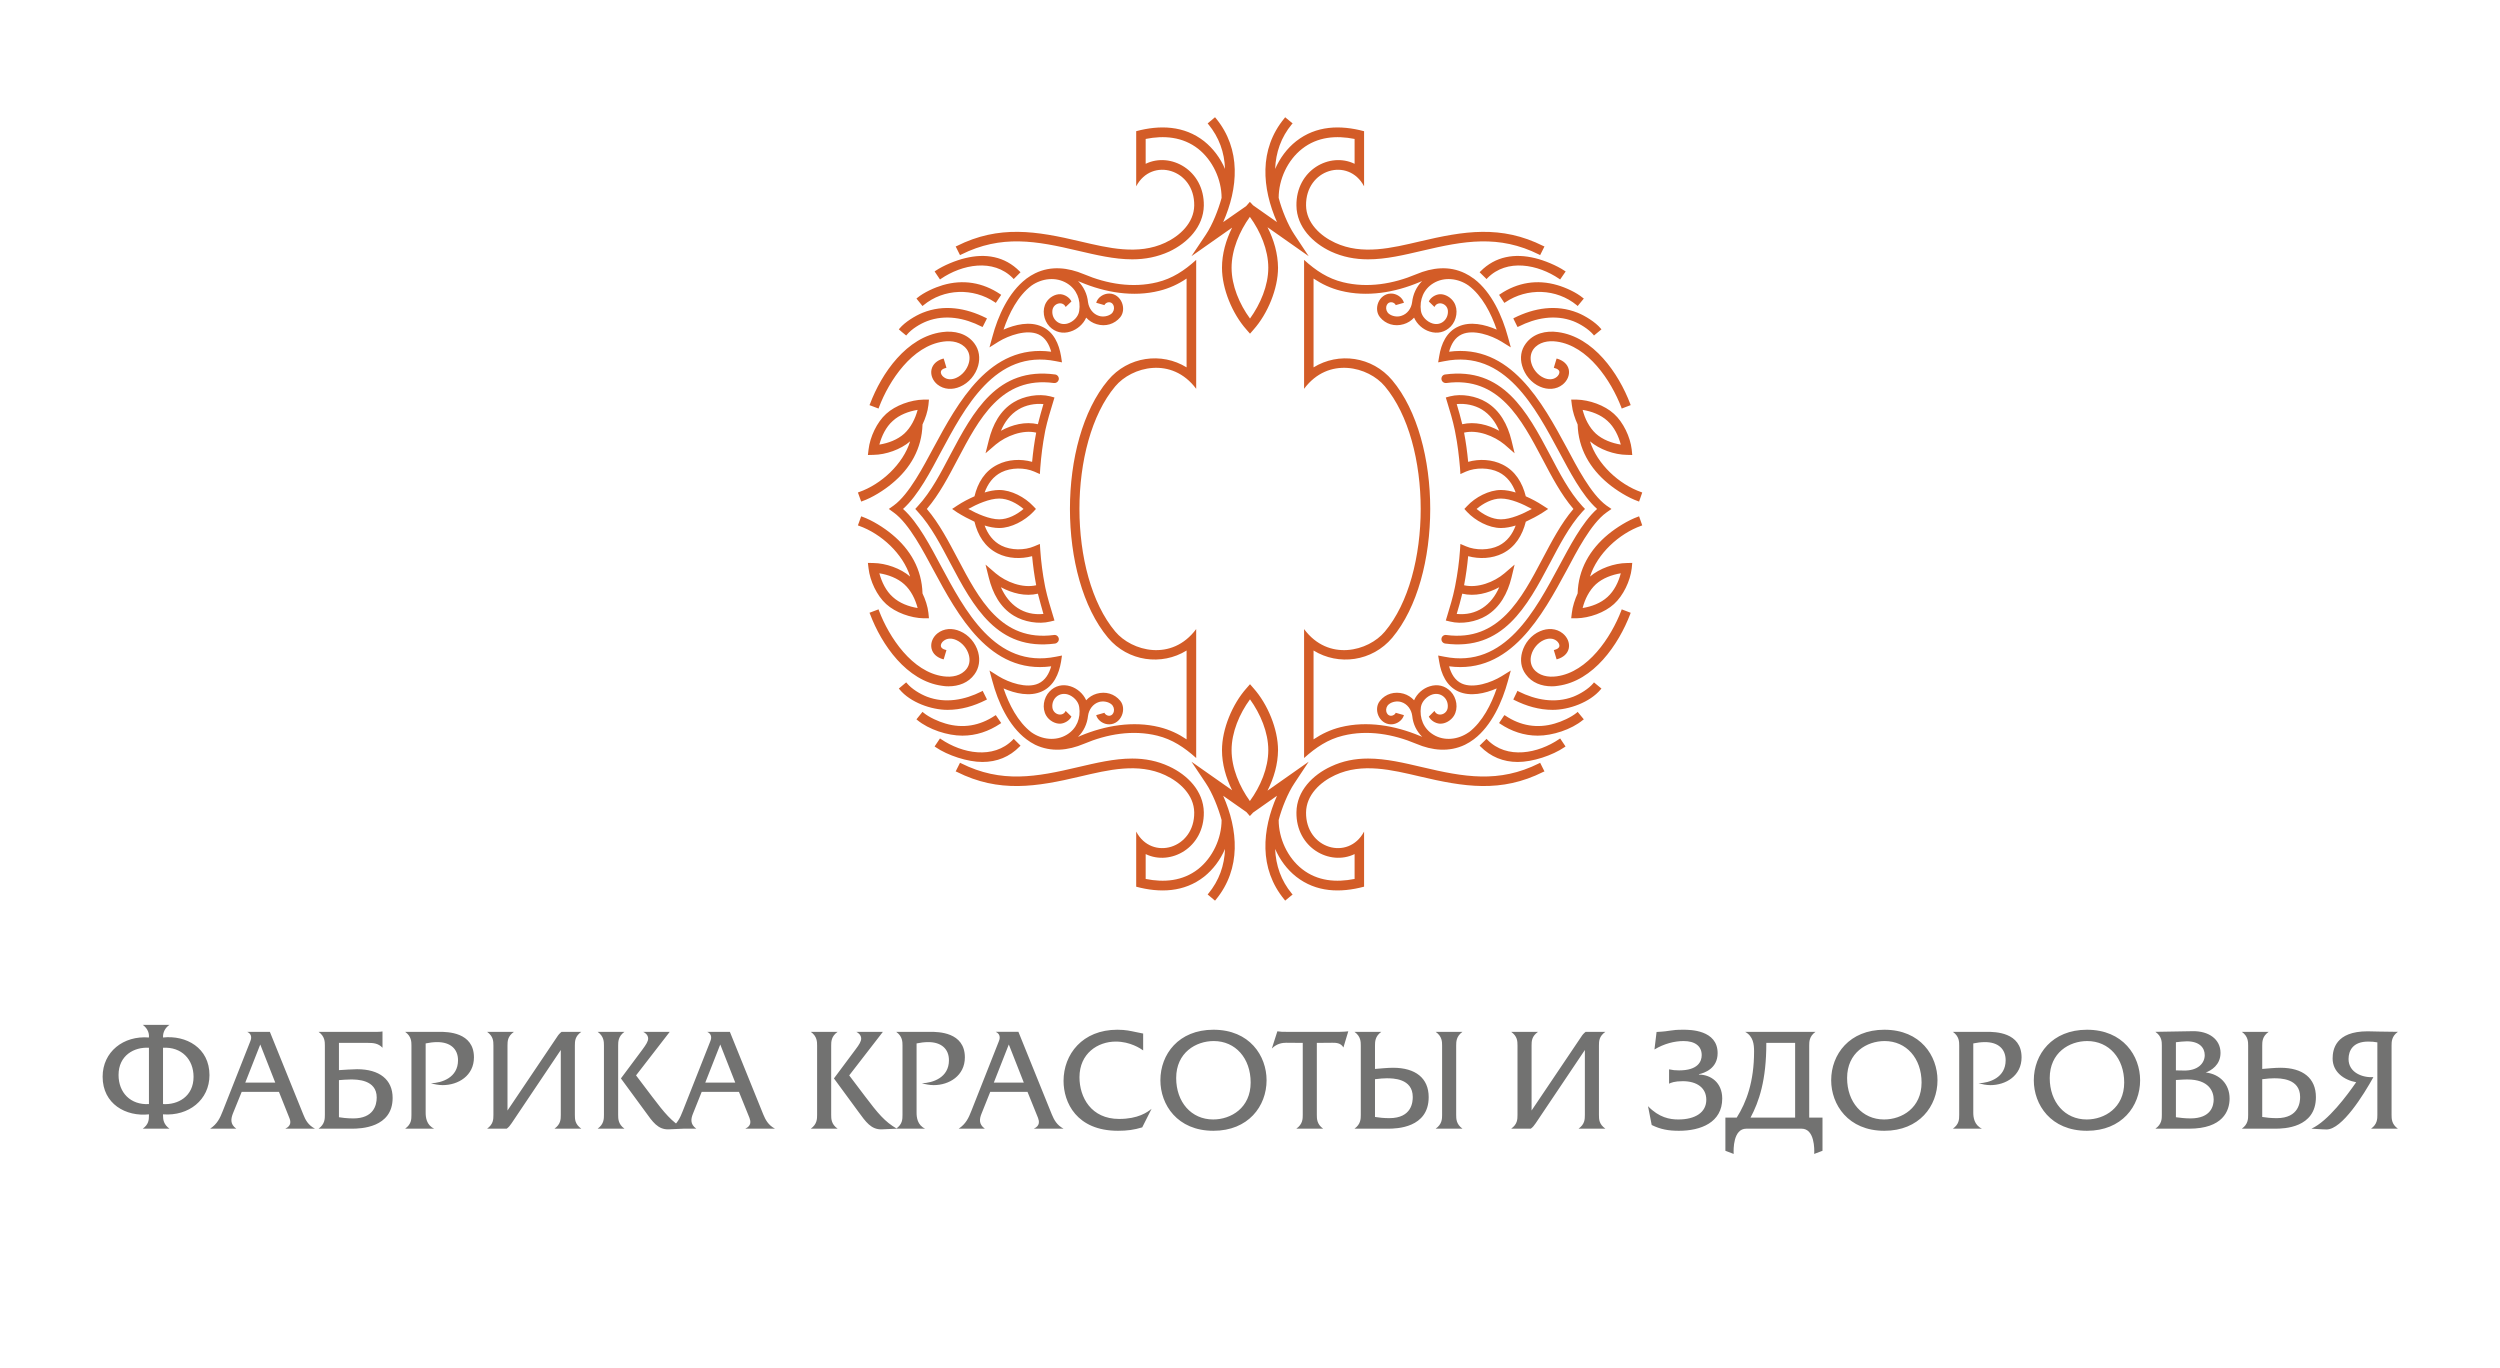
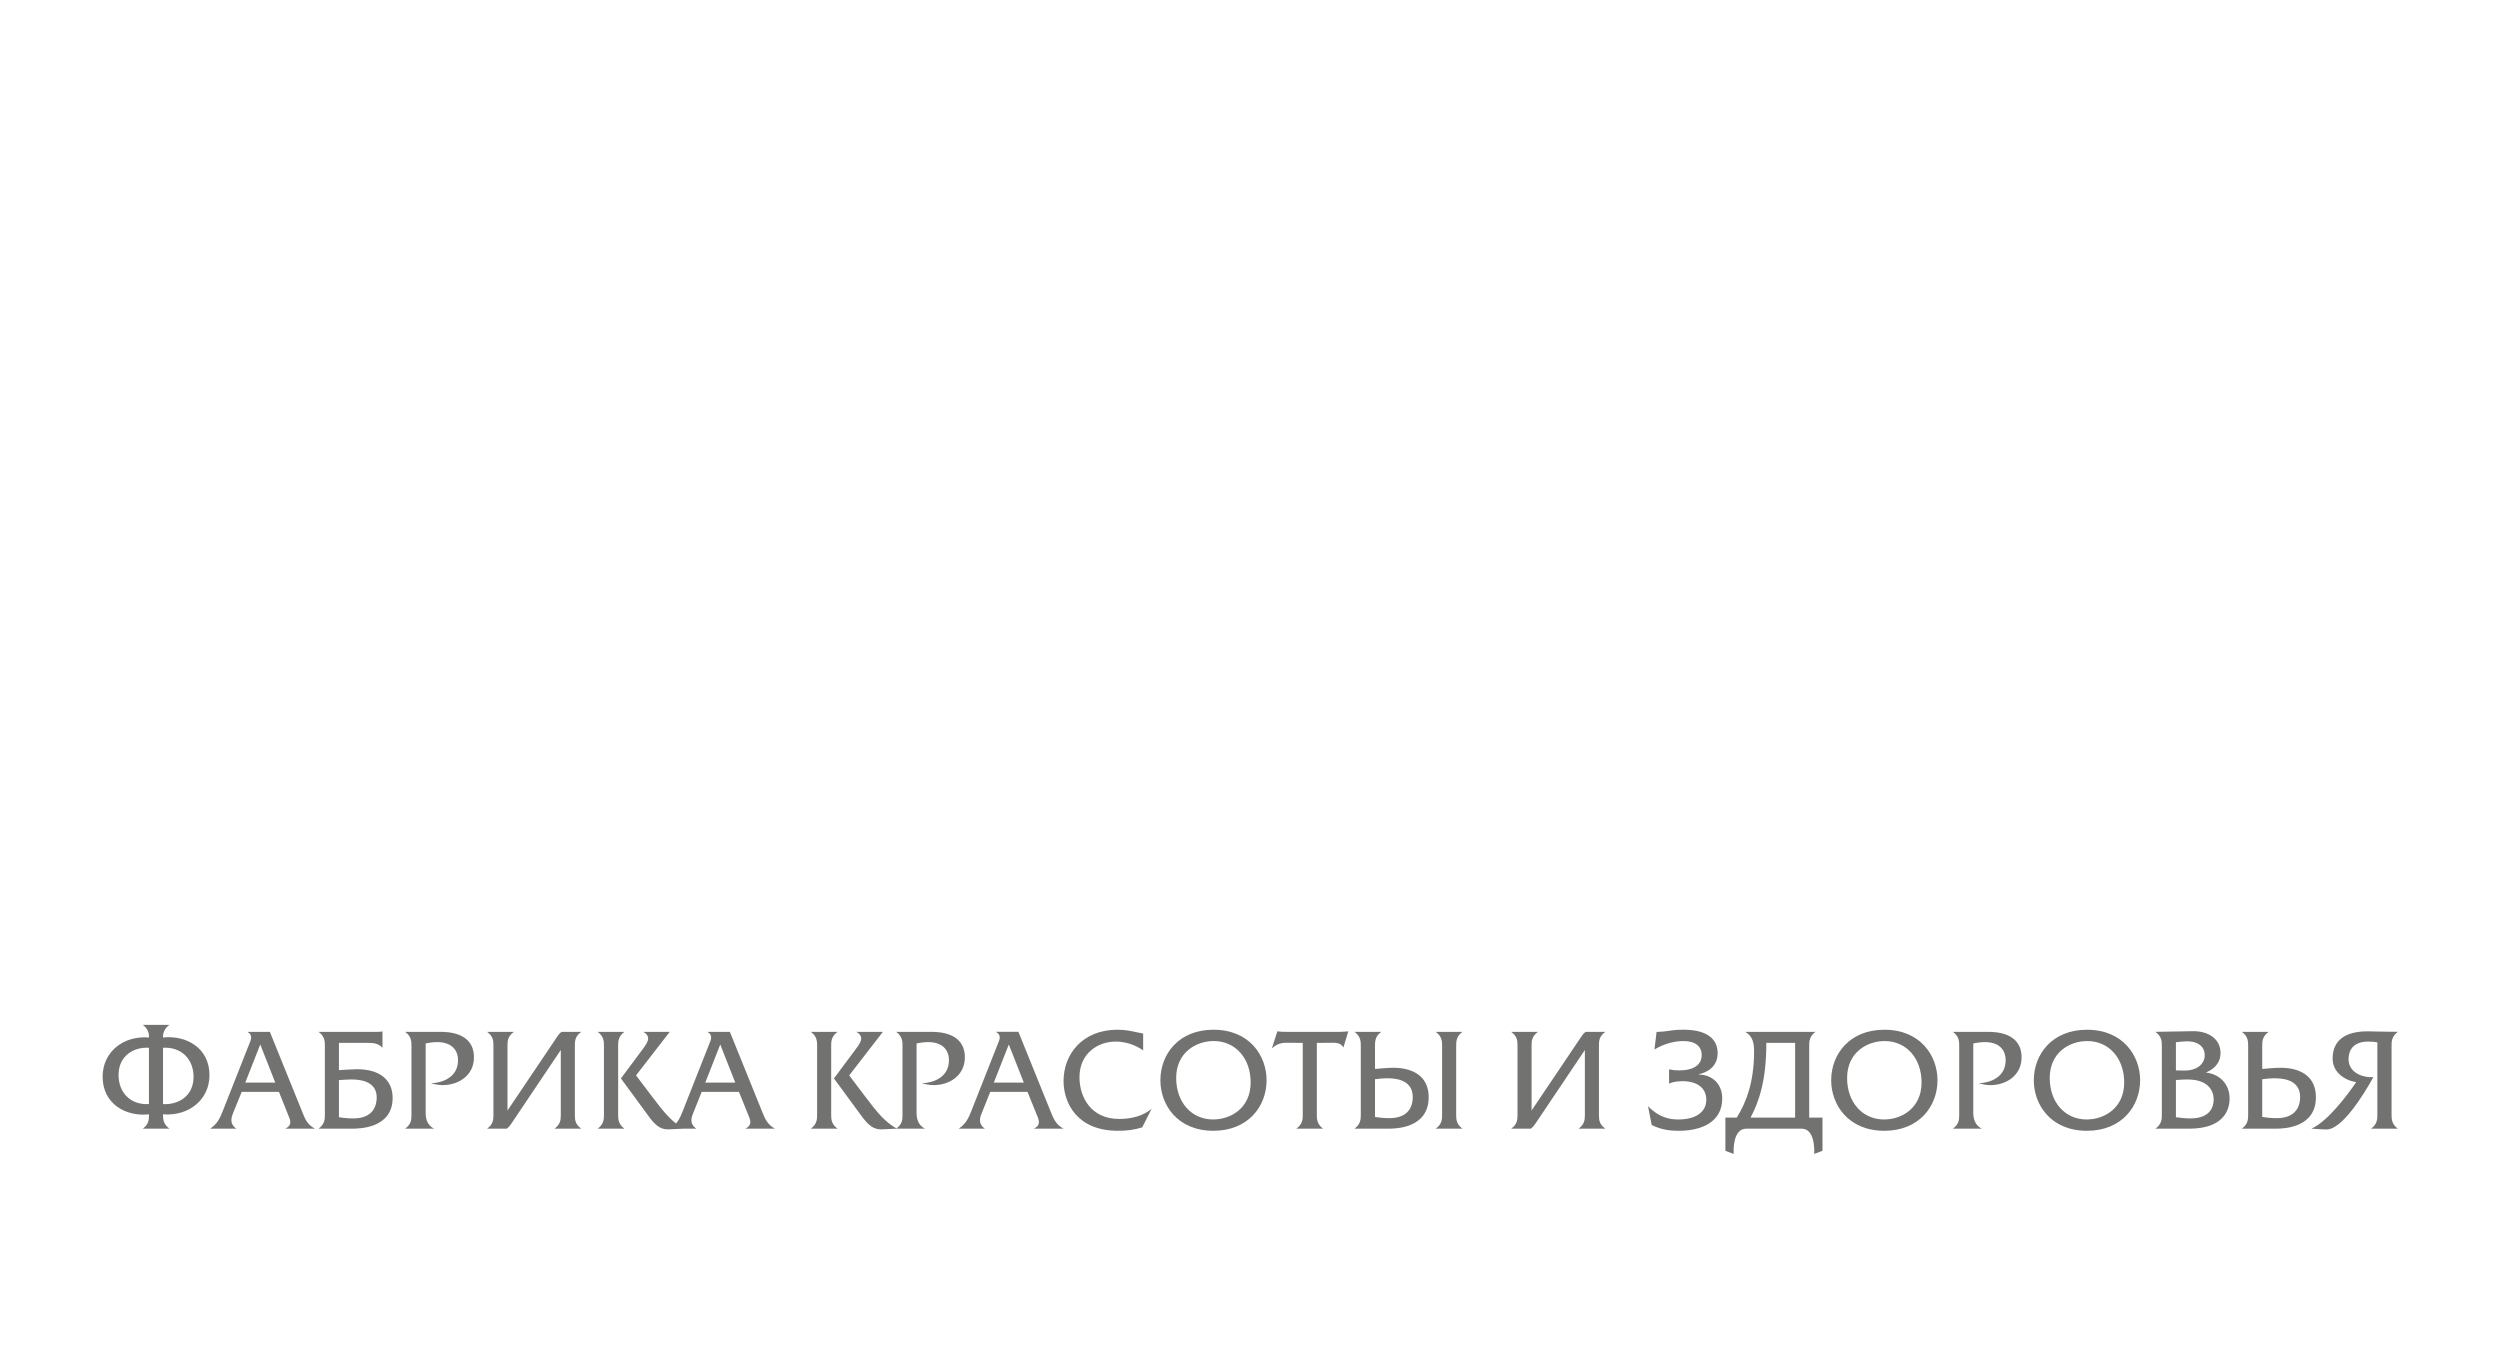
<svg xmlns="http://www.w3.org/2000/svg" xml:space="preserve" width="190px" height="104px" version="1.1" style="shape-rendering:geometricPrecision; text-rendering:geometricPrecision; image-rendering:optimizeQuality; fill-rule:evenodd; clip-rule:evenodd" viewBox="0 0 190 104">
  <defs>
    <style type="text/css"> .fil2 {fill:none} .fil1 {fill:#727271;fill-rule:nonzero} .fil0 {fill:#D35C27;fill-rule:nonzero} </style>
    <clipPath id="id0">
      <path d="M0 0l190 0 0 104 -190 0 0 -104z" />
    </clipPath>
  </defs>
  <g id="Слой_x0020_1">
    <g> </g>
    <g style="clip-path:url(#id0)">
      <g>
-         <path class="fil0" d="M123.22 30.96c-0.78,-2.04 -2.54,-4.68 -4.91,-5 -0.64,-0.09 -1.36,0.03 -1.77,0.58 -0.22,0.31 -0.26,0.69 -0.16,1.05 0.13,0.48 0.5,0.93 0.96,1.13 0.32,0.14 0.69,0.16 0.97,-0.07 0.11,-0.09 0.23,-0.25 0.2,-0.41 -0.03,-0.15 -0.21,-0.23 -0.34,-0.26l-0.08 -0.03 0.21 -0.7 0.08 0.02c0.41,0.13 0.76,0.4 0.85,0.83 0.08,0.43 -0.13,0.85 -0.46,1.12 -0.49,0.4 -1.15,0.42 -1.72,0.17 -0.67,-0.28 -1.18,-0.91 -1.37,-1.6 -0.17,-0.59 -0.09,-1.19 0.28,-1.68 0.57,-0.78 1.54,-1 2.45,-0.87 2.69,0.36 4.6,3.12 5.49,5.46l0.03 0.09 -0.68 0.26 -0.03 -0.09zm-23.39 25.23l0 -6.75c1.9,1.17 4.45,0.84 5.98,-0.97 3.85,-4.6 3.85,-14.98 0,-19.57 -1.53,-1.82 -4.08,-2.15 -5.98,-0.98l0 -6.75c0.63,0.42 1.3,0.74 2.07,0.93 2,0.5 4.12,0.13 5.99,-0.66 0.06,-0.03 0.13,-0.05 0.19,-0.08 -0.43,0.43 -0.69,0.99 -0.76,1.61 -0.06,0.47 -0.36,0.9 -0.84,1.04 -0.31,0.1 -0.69,0.02 -0.92,-0.16 -0.35,-0.28 -0.25,-0.87 0.16,-0.88 0.13,-0.01 0.32,0.09 0.35,0.22l0.63 -0.18c-0.12,-0.42 -0.57,-0.71 -0.99,-0.7 -0.92,0.02 -1.35,1.17 -0.83,1.8 0.43,0.53 1.12,0.73 1.79,0.53 0.31,-0.09 0.58,-0.26 0.8,-0.5 0.22,0.5 0.67,0.9 1.19,1.06 0.59,0.19 1.17,0.05 1.6,-0.39 0.45,-0.47 0.59,-1.28 0.24,-1.84 -0.22,-0.35 -0.65,-0.63 -1.07,-0.61 -0.34,0.02 -0.7,0.25 -0.84,0.55l0.43 0.42c0.22,-0.49 0.97,-0.29 1.02,0.28 0.05,0.66 -0.52,1.18 -1.18,0.97 -0.41,-0.13 -0.8,-0.51 -0.87,-0.95 -0.12,-0.84 0.2,-1.65 0.94,-2.1 0.83,-0.51 1.9,-0.38 2.68,0.17 1.04,0.78 1.72,2.12 2.14,3.35 -0.9,-0.39 -2.01,-0.65 -2.92,-0.23 -0.9,0.4 -1.3,1.32 -1.45,2.25l-0.08 0.47 0.47 -0.09c4.62,-0.93 6.92,3.55 8.75,6.94 0.73,1.35 1.7,3.26 2.86,4.29 -1.16,1.03 -2.13,2.95 -2.86,4.29 -1.83,3.39 -4.13,7.87 -8.75,6.94l-0.47 -0.09 0.08 0.47c0.15,0.93 0.55,1.85 1.45,2.26 0.91,0.41 2.02,0.16 2.92,-0.23 -0.41,1.21 -1.08,2.54 -2.11,3.33l-0.01 0c-0.79,0.56 -1.86,0.7 -2.7,0.18 -0.74,-0.45 -1.06,-1.26 -0.94,-2.1 0.07,-0.43 0.46,-0.82 0.87,-0.95 0.65,-0.2 1.23,0.31 1.17,0.97 -0.04,0.57 -0.79,0.77 -1.01,0.28l-0.43 0.43c0.14,0.29 0.5,0.52 0.84,0.54 0.42,0.02 0.85,-0.25 1.07,-0.6 0.35,-0.57 0.21,-1.37 -0.24,-1.84 -0.43,-0.45 -1.01,-0.59 -1.6,-0.4 -0.52,0.16 -0.97,0.56 -1.19,1.06 -0.22,-0.24 -0.49,-0.41 -0.8,-0.5 -0.67,-0.19 -1.36,0 -1.79,0.54 -0.52,0.62 -0.09,1.77 0.83,1.79 0.42,0.01 0.87,-0.28 0.99,-0.7l-0.63 -0.18c-0.03,0.13 -0.22,0.23 -0.35,0.23 -0.41,-0.01 -0.51,-0.61 -0.16,-0.88 0.23,-0.19 0.61,-0.26 0.92,-0.17 0.48,0.14 0.79,0.58 0.85,1.06 0.06,0.62 0.33,1.17 0.76,1.59 -0.07,-0.02 -0.13,-0.05 -0.2,-0.08 -1.87,-0.78 -3.99,-1.15 -5.99,-0.66 -0.77,0.19 -1.44,0.51 -2.07,0.93zm-0.72 -36.44l0 9.8c1.85,-2.49 4.9,-1.68 6.14,-0.19 3.63,4.32 3.63,14.32 0,18.64 -1.24,1.49 -4.29,2.31 -6.14,-0.19l0 9.8c0.9,-0.81 1.81,-1.42 2.96,-1.7 1.87,-0.46 3.81,-0.12 5.57,0.62 1.2,0.51 2.49,0.65 3.7,0.07 0.24,-0.12 0.47,-0.26 0.68,-0.42l0 0c1.34,-1.02 2.15,-2.84 2.58,-4.42l0.22 -0.8 -0.71 0.44c-0.77,0.47 -2.13,0.95 -3.01,0.55 -0.54,-0.24 -0.82,-0.77 -0.97,-1.31 4.67,0.62 7.08,-3.87 8.97,-7.36 0.69,-1.29 1.8,-3.48 2.99,-4.33l0.38 -0.27 -0.38 -0.26c-1.19,-0.86 -2.3,-3.05 -2.99,-4.34 -1.89,-3.49 -4.3,-7.97 -8.97,-7.35 0.15,-0.55 0.43,-1.08 0.97,-1.32 0.88,-0.4 2.24,0.08 3.01,0.55l0.71 0.44 -0.22 -0.8c-0.43,-1.58 -1.23,-3.38 -2.56,-4.4l-0.02 -0.02 -0.04 -0.02c-0.2,-0.15 -0.41,-0.28 -0.64,-0.39 -1.21,-0.59 -2.49,-0.44 -3.7,0.07 -1.76,0.74 -3.7,1.07 -5.57,0.61 -1.15,-0.28 -2.06,-0.88 -2.96,-1.7zm-8.93 36.44l0 -6.75c-1.89,1.17 -4.45,0.84 -5.97,-0.97 -3.86,-4.6 -3.86,-14.98 0,-19.57 1.52,-1.82 4.08,-2.15 5.97,-0.98l0 -6.75c-0.62,0.42 -1.3,0.74 -2.07,0.93 -1.99,0.5 -4.12,0.13 -5.99,-0.66 -0.06,-0.03 -0.12,-0.05 -0.19,-0.08 0.43,0.43 0.7,0.99 0.76,1.61 0.07,0.47 0.37,0.9 0.84,1.04 0.32,0.1 0.7,0.02 0.93,-0.16 0.34,-0.28 0.24,-0.87 -0.17,-0.88 -0.13,-0.01 -0.31,0.09 -0.35,0.22l-0.63 -0.18c0.12,-0.42 0.57,-0.71 1,-0.7 0.91,0.02 1.34,1.17 0.83,1.8 -0.44,0.53 -1.12,0.73 -1.79,0.53 -0.31,-0.09 -0.58,-0.26 -0.8,-0.5 -0.22,0.5 -0.68,0.9 -1.2,1.06 -0.58,0.19 -1.17,0.05 -1.59,-0.39 -0.45,-0.47 -0.59,-1.28 -0.24,-1.84 0.21,-0.35 0.65,-0.63 1.07,-0.61 0.33,0.02 0.7,0.25 0.84,0.55l-0.44 0.42c-0.22,-0.49 -0.96,-0.29 -1.01,0.28 -0.06,0.66 0.52,1.18 1.18,0.97 0.41,-0.13 0.8,-0.51 0.86,-0.95 0.13,-0.84 -0.19,-1.65 -0.93,-2.1 -0.84,-0.51 -1.9,-0.38 -2.69,0.17 -1.04,0.78 -1.72,2.12 -2.13,3.35 0.89,-0.39 2.01,-0.65 2.91,-0.23 0.91,0.4 1.3,1.32 1.46,2.25l0.07 0.47 -0.46 -0.09c-4.63,-0.93 -6.93,3.55 -8.76,6.94 -0.72,1.35 -1.7,3.26 -2.86,4.29 1.16,1.03 2.14,2.95 2.86,4.29 1.83,3.39 4.13,7.87 8.76,6.94l0.46 -0.09 -0.07 0.47c-0.16,0.93 -0.55,1.85 -1.46,2.26 -0.9,0.41 -2.02,0.16 -2.91,-0.23 0.41,1.21 1.08,2.54 2.11,3.33l0 0c0.79,0.56 1.86,0.7 2.71,0.18 0.74,-0.45 1.06,-1.26 0.93,-2.1 -0.06,-0.43 -0.45,-0.82 -0.86,-0.95 -0.66,-0.2 -1.24,0.31 -1.18,0.97 0.05,0.57 0.79,0.77 1.01,0.28l0.44 0.43c-0.14,0.29 -0.51,0.52 -0.84,0.54 -0.42,0.02 -0.86,-0.25 -1.07,-0.6 -0.35,-0.57 -0.21,-1.37 0.24,-1.84 0.42,-0.45 1.01,-0.59 1.6,-0.4 0.51,0.16 0.97,0.56 1.19,1.06 0.22,-0.24 0.49,-0.41 0.8,-0.5 0.67,-0.19 1.35,0 1.79,0.54 0.51,0.62 0.08,1.77 -0.83,1.79 -0.43,0.01 -0.88,-0.28 -1,-0.7l0.63 -0.18c0.04,0.13 0.22,0.23 0.35,0.23 0.41,-0.01 0.51,-0.61 0.17,-0.88 -0.23,-0.19 -0.61,-0.26 -0.93,-0.17 -0.47,0.14 -0.78,0.58 -0.84,1.06 -0.07,0.62 -0.33,1.17 -0.76,1.59 0.07,-0.02 0.13,-0.05 0.19,-0.08 1.87,-0.78 4,-1.15 5.99,-0.66 0.77,0.19 1.45,0.51 2.07,0.93zm0.73 -36.44l0 9.8c-1.86,-2.49 -4.9,-1.68 -6.15,-0.19 -3.63,4.32 -3.63,14.32 0,18.64 1.25,1.49 4.29,2.31 6.15,-0.19l0 9.8c-0.9,-0.81 -1.82,-1.42 -2.96,-1.7 -1.87,-0.46 -3.82,-0.12 -5.57,0.62 -1.21,0.51 -2.5,0.65 -3.71,0.07 -0.24,-0.12 -0.46,-0.26 -0.67,-0.42l0 0c-1.35,-1.02 -2.16,-2.84 -2.58,-4.42l-0.22 -0.8 0.7 0.44c0.77,0.47 2.13,0.95 3.01,0.55 0.54,-0.24 0.83,-0.77 0.98,-1.31 -4.67,0.62 -7.09,-3.87 -8.97,-7.36 -0.7,-1.29 -1.81,-3.48 -3,-4.33l-0.37 -0.27 0.37 -0.26c1.19,-0.86 2.3,-3.05 3,-4.34 1.88,-3.49 4.3,-7.97 8.97,-7.35 -0.15,-0.55 -0.44,-1.08 -0.97,-1.32 -0.88,-0.4 -2.25,0.08 -3.02,0.55l-0.7 0.44 0.22 -0.8c0.42,-1.58 1.23,-3.38 2.56,-4.4l0.02 -0.02 0.03 -0.02c0.2,-0.15 0.42,-0.28 0.64,-0.39 1.21,-0.59 2.5,-0.44 3.71,0.07 1.75,0.74 3.7,1.07 5.57,0.61 1.14,-0.28 2.06,-0.88 2.96,-1.7zm28.99 12.51c-0.2,-0.43 -0.39,-1 -0.44,-1.48l-0.05 -0.41 0.41 0c0.97,0.02 2.13,0.43 2.84,1.08 0.71,0.64 1.24,1.76 1.35,2.71l0.04 0.42 -0.41 -0.01c-0.95,-0.01 -2.08,-0.41 -2.8,-1.03 0.55,1.74 2.21,3.27 3.89,3.86l0.08 0.03 -0.24 0.69 -0.08 -0.03c-0.75,-0.26 -1.67,-0.84 -2.27,-1.34 -1.39,-1.15 -2.27,-2.66 -2.32,-4.49zm-1.4 -11.07c-1.6,-1.09 -3.97,-1.57 -5.46,-0.05l-0.06 0.07 -0.53 -0.52 0.06 -0.06c1.14,-1.16 2.62,-1.39 4.16,-1.01 0.7,0.17 1.63,0.55 2.24,0.96l0.08 0.05 -0.42 0.61 -0.07 -0.05zm1.34 2.01c-1.55,-1.28 -3.78,-1.34 -5.43,-0.23l-0.08 0.05 -0.4 -0.61 0.07 -0.05c1.33,-0.9 2.83,-1.14 4.36,-0.69 0.62,0.18 1.44,0.55 1.94,0.97l0.07 0.05 -0.47 0.57 -0.06 -0.06zm1.64 2.02l-0.34 0.28 -0.05 -0.07c-0.37,-0.43 -1.01,-0.82 -1.52,-1.02 -1.39,-0.53 -2.86,-0.25 -4.16,0.41l-0.08 0.03 -0.32 -0.65 0.07 -0.04c1.52,-0.76 3.2,-1.04 4.82,-0.39 0.57,0.23 1.35,0.71 1.75,1.19l0.06 0.07 -0.23 0.19zm-1.58 19.88c0.05,-1.83 0.93,-3.34 2.32,-4.49 0.62,-0.51 1.51,-1.07 2.27,-1.34l0.08 -0.03 0.24 0.69 -0.08 0.03c-1.68,0.6 -3.34,2.12 -3.89,3.86 0.72,-0.62 1.85,-1.02 2.8,-1.03l0.41 -0.01 -0.04 0.42c-0.11,0.95 -0.64,2.07 -1.35,2.71 -0.71,0.65 -1.87,1.06 -2.84,1.08l-0.41 0 0.05 -0.41c0.05,-0.48 0.24,-1.05 0.44,-1.48zm-1.97 7.06c-0.77,0 -1.51,-0.27 -1.97,-0.91 -0.37,-0.49 -0.44,-1.09 -0.28,-1.68 0.19,-0.7 0.7,-1.32 1.37,-1.6 0.57,-0.25 1.23,-0.23 1.72,0.17 0.33,0.27 0.54,0.69 0.46,1.12 -0.09,0.44 -0.44,0.7 -0.85,0.83l-0.08 0.02 -0.21 -0.7 0.08 -0.03c0.13,-0.03 0.31,-0.11 0.34,-0.26 0.03,-0.16 -0.09,-0.32 -0.2,-0.41 -0.28,-0.23 -0.65,-0.21 -0.97,-0.07 -0.46,0.2 -0.83,0.65 -0.96,1.13 -0.1,0.36 -0.06,0.74 0.16,1.05 0.41,0.55 1.13,0.67 1.77,0.58 2.37,-0.32 4.13,-2.96 4.91,-5l0.03 -0.09 0.68 0.26 -0.03 0.09c-0.89,2.34 -2.8,5.1 -5.49,5.46 -0.16,0.03 -0.32,0.04 -0.48,0.04zm-2.58 5.75c-1.1,0 -2.06,-0.39 -2.84,-1.18l-0.06 -0.06 0.53 -0.52 0.06 0.07c1.49,1.52 3.86,1.04 5.46,-0.05l0.07 -0.05 0.41 0.61 -0.07 0.05c-0.93,0.64 -2.44,1.13 -3.56,1.13zm1.52 -2c-1.04,0 -2.01,-0.33 -2.87,-0.91l-0.07 -0.05 0.4 -0.6 0.08 0.04c1.14,0.77 2.43,0.99 3.75,0.6 0.53,-0.15 1.24,-0.47 1.68,-0.83l0.06 -0.06 0.47 0.57 -0.07 0.05c-0.88,0.73 -2.31,1.19 -3.43,1.19zm1.13 -1.96c-1.02,0 -2.01,-0.29 -2.92,-0.75l-0.07 -0.04 0.32 -0.66 0.08 0.05c1.3,0.65 2.77,0.93 4.16,0.4 0.51,-0.2 1.16,-0.59 1.52,-1.02l0.05 -0.07 0.57 0.47 -0.06 0.07c-0.82,0.98 -2.41,1.55 -3.65,1.55zm2.28 -22.8c0.17,0.67 0.5,1.34 1.01,1.81 0.51,0.46 1.22,0.72 1.89,0.83 -0.17,-0.66 -0.5,-1.34 -1.01,-1.8 -0.51,-0.47 -1.21,-0.73 -1.89,-0.84zm0 15.06c0.68,-0.11 1.38,-0.37 1.89,-0.84 0.51,-0.46 0.84,-1.14 1.01,-1.8 -0.67,0.11 -1.38,0.37 -1.89,0.83 -0.51,0.47 -0.84,1.14 -1.01,1.81zm-9.01 -13.33c0.14,0.73 0.24,1.48 0.31,2.22 0.85,-0.24 1.82,-0.19 2.62,0.21 0.97,0.48 1.5,1.38 1.76,2.41 0.43,0.19 0.89,0.43 1.28,0.69l0.42 0.27 -0.42 0.28c-0.39,0.25 -0.85,0.49 -1.28,0.69 -0.26,1.03 -0.79,1.92 -1.76,2.41 -0.8,0.4 -1.77,0.44 -2.62,0.21 -0.07,0.74 -0.17,1.48 -0.31,2.21 1.03,0.24 2.28,-0.24 3.06,-0.9l0.78 -0.67 -0.24 1c-0.29,1.16 -0.86,2.26 -1.92,2.89 -0.76,0.46 -1.87,0.66 -2.74,0.44l-0.33 -0.08 0.1 -0.33c0.21,-0.68 0.44,-1.44 0.58,-2.14l0.04 -0.2c0.17,-0.87 0.3,-1.8 0.36,-2.69l0.03 -0.46 0.42 0.18c0.74,0.32 1.78,0.31 2.5,-0.05 0.64,-0.32 1.04,-0.88 1.28,-1.53 -0.36,0.11 -0.74,0.19 -1.12,0.19 -0.92,0 -1.95,-0.56 -2.57,-1.22l-0.21 -0.23 0.21 -0.22c0.62,-0.67 1.66,-1.22 2.57,-1.22 0.38,0 0.76,0.08 1.12,0.19 -0.24,-0.66 -0.64,-1.22 -1.28,-1.54 -0.72,-0.36 -1.76,-0.37 -2.5,-0.05l-0.42 0.19 -0.03 -0.47c-0.08,-0.91 -0.18,-1.79 -0.36,-2.68l-0.04 -0.21c-0.14,-0.69 -0.37,-1.45 -0.58,-2.13l-0.1 -0.33 0.33 -0.09c0.87,-0.22 1.98,-0.02 2.74,0.44 1.06,0.63 1.63,1.73 1.92,2.9l0.24 0.99 -0.77 -0.67c-0.79,-0.65 -2.04,-1.14 -3.07,-0.9zm8.31 5.8c-0.95,-1.11 -1.67,-2.5 -2.35,-3.79 -1.6,-3.02 -3.31,-6.32 -7.31,-5.78 -0.18,0.02 -0.35,-0.11 -0.37,-0.29 -0.02,-0.17 0.1,-0.34 0.28,-0.36 4.39,-0.59 6.21,2.79 7.98,6.13 0.69,1.31 1.44,2.78 2.44,3.87l0.21 0.22 -0.21 0.22c-1,1.1 -1.75,2.57 -2.44,3.87 -1.77,3.35 -3.59,6.72 -7.98,6.14 -0.18,-0.03 -0.3,-0.19 -0.28,-0.37 0.02,-0.18 0.19,-0.31 0.37,-0.28 4,0.53 5.71,-2.76 7.31,-5.79 0.68,-1.28 1.4,-2.68 2.35,-3.79zm-5.64 -5.94c-0.28,-0.66 -0.7,-1.24 -1.32,-1.62 -0.57,-0.34 -1.25,-0.47 -1.91,-0.41 0.15,0.5 0.3,1.02 0.42,1.53 0.97,-0.22 1.96,0.03 2.81,0.5zm-1.72 5.94c0.51,0.43 1.18,0.79 1.85,0.79 0.75,0 1.68,-0.42 2.35,-0.79 -0.67,-0.37 -1.6,-0.79 -2.35,-0.79 -0.67,0 -1.34,0.36 -1.85,0.79zm-1.51 7.98c1.51,0.15 2.65,-0.68 3.23,-2.03 -0.85,0.46 -1.84,0.72 -2.81,0.49 -0.12,0.52 -0.27,1.03 -0.42,1.54zm-43.91 -15.7c0.77,-2.04 2.53,-4.68 4.9,-5 0.64,-0.09 1.36,0.03 1.77,0.58 0.23,0.31 0.26,0.69 0.16,1.05 -0.13,0.48 -0.5,0.93 -0.96,1.13 -0.31,0.14 -0.68,0.16 -0.96,-0.07 -0.12,-0.09 -0.23,-0.25 -0.2,-0.41 0.03,-0.15 0.2,-0.23 0.33,-0.26l0.09 -0.03 -0.21 -0.7 -0.09 0.02c-0.41,0.13 -0.75,0.4 -0.84,0.83 -0.08,0.43 0.12,0.85 0.45,1.12 0.5,0.4 1.15,0.42 1.72,0.17 0.67,-0.28 1.19,-0.91 1.38,-1.6 0.16,-0.59 0.08,-1.19 -0.28,-1.68 -0.57,-0.78 -1.54,-1 -2.46,-0.87 -2.69,0.36 -4.6,3.12 -5.48,5.46l-0.04 0.09 0.69 0.26 0.03 -0.09zm3.31 1.3c0.21,-0.43 0.4,-1 0.45,-1.48l0.04 -0.41 -0.41 0c-0.96,0.02 -2.13,0.43 -2.84,1.08 -0.71,0.64 -1.23,1.76 -1.34,2.71l-0.05 0.42 0.42 -0.01c0.94,-0.01 2.08,-0.41 2.79,-1.03 -0.54,1.74 -2.2,3.27 -3.89,3.86l-0.08 0.03 0.25 0.69 0.08 -0.03c0.75,-0.26 1.67,-0.84 2.26,-1.34 1.4,-1.15 2.27,-2.66 2.32,-4.49zm1.4 -11.07c1.6,-1.09 3.97,-1.57 5.47,-0.05l0.06 0.07 0.52 -0.52 -0.06 -0.06c-1.14,-1.16 -2.62,-1.39 -4.15,-1.01 -0.71,0.17 -1.64,0.55 -2.25,0.96l-0.07 0.05 0.41 0.61 0.07 -0.05zm-1.33 2.01c1.55,-1.28 3.78,-1.34 5.43,-0.23l0.07 0.05 0.41 -0.61 -0.07 -0.05c-1.34,-0.9 -2.83,-1.14 -4.37,-0.69 -0.61,0.18 -1.44,0.55 -1.94,0.97l-0.06 0.05 0.46 0.57 0.07 -0.06zm-1.65 2.02l0.34 0.28 0.06 -0.07c0.36,-0.43 1,-0.82 1.52,-1.02 1.39,-0.53 2.86,-0.25 4.15,0.41l0.08 0.03 0.33 -0.65 -0.08 -0.04c-1.52,-0.76 -3.2,-1.04 -4.81,-0.39 -0.57,0.23 -1.35,0.71 -1.75,1.19l-0.06 0.07 0.22 0.19zm1.58 19.88c-0.05,-1.83 -0.92,-3.34 -2.32,-4.49 -0.61,-0.51 -1.5,-1.07 -2.26,-1.34l-0.08 -0.03 -0.25 0.69 0.08 0.03c1.69,0.6 3.35,2.12 3.89,3.86 -0.71,-0.62 -1.85,-1.02 -2.79,-1.03l-0.42 -0.01 0.05 0.42c0.11,0.95 0.63,2.07 1.34,2.71 0.71,0.65 1.88,1.06 2.84,1.08l0.41 0 -0.04 -0.41c-0.05,-0.48 -0.24,-1.05 -0.45,-1.48zm1.98 7.06c0.77,0 1.51,-0.27 1.97,-0.91 0.36,-0.49 0.44,-1.09 0.28,-1.68 -0.19,-0.7 -0.71,-1.32 -1.38,-1.6 -0.57,-0.25 -1.22,-0.23 -1.72,0.17 -0.33,0.27 -0.53,0.69 -0.45,1.12 0.09,0.44 0.43,0.7 0.84,0.83l0.09 0.02 0.21 -0.7 -0.09 -0.03c-0.13,-0.03 -0.3,-0.11 -0.33,-0.26 -0.03,-0.16 0.08,-0.32 0.2,-0.41 0.28,-0.23 0.65,-0.21 0.96,-0.07 0.46,0.2 0.83,0.65 0.96,1.13 0.1,0.36 0.07,0.74 -0.16,1.05 -0.41,0.55 -1.13,0.67 -1.77,0.58 -2.37,-0.32 -4.13,-2.96 -4.9,-5l-0.03 -0.09 -0.69 0.26 0.04 0.09c0.88,2.34 2.79,5.1 5.48,5.46 0.16,0.03 0.32,0.04 0.49,0.04zm2.57 5.75c1.11,0 2.07,-0.39 2.84,-1.18l0.06 -0.06 -0.52 -0.52 -0.06 0.07c-1.49,1.52 -3.87,1.04 -5.47,-0.05l-0.07 -0.05 -0.41 0.61 0.07 0.05c0.93,0.64 2.45,1.13 3.56,1.13zm-1.52 -2c1.05,0 2.01,-0.33 2.88,-0.91l0.07 -0.05 -0.41 -0.6 -0.07 0.04c-1.15,0.77 -2.43,0.99 -3.75,0.6 -0.53,-0.15 -1.25,-0.47 -1.68,-0.83l-0.07 -0.06 -0.46 0.57 0.06 0.05c0.88,0.73 2.31,1.19 3.43,1.19zm-1.13 -1.96c1.03,0 2.01,-0.29 2.92,-0.75l0.08 -0.04 -0.33 -0.66 -0.08 0.05c-1.29,0.65 -2.76,0.93 -4.15,0.4 -0.52,-0.2 -1.16,-0.59 -1.52,-1.02l-0.06 -0.07 -0.56 0.47 0.06 0.07c0.81,0.98 2.4,1.55 3.64,1.55zm-2.27 -22.8c-0.18,0.67 -0.51,1.34 -1.02,1.81 -0.51,0.46 -1.21,0.72 -1.89,0.83 0.18,-0.66 0.5,-1.34 1.02,-1.8 0.51,-0.47 1.21,-0.73 1.89,-0.84zm0 15.06c-0.68,-0.11 -1.38,-0.37 -1.89,-0.84 -0.52,-0.46 -0.84,-1.14 -1.02,-1.8 0.68,0.11 1.38,0.37 1.89,0.83 0.52,0.47 0.84,1.14 1.02,1.81zm9.01 -13.33c-0.14,0.73 -0.24,1.48 -0.31,2.22 -0.86,-0.24 -1.83,-0.19 -2.62,0.21 -0.98,0.48 -1.51,1.38 -1.76,2.41 -0.43,0.19 -0.9,0.43 -1.29,0.69l-0.41 0.27 0.41 0.28c0.4,0.25 0.86,0.49 1.29,0.69 0.25,1.03 0.78,1.92 1.76,2.41 0.79,0.4 1.76,0.44 2.62,0.21 0.07,0.74 0.17,1.48 0.31,2.21 -1.04,0.24 -2.28,-0.24 -3.07,-0.9l-0.78 -0.67 0.25 1c0.29,1.16 0.85,2.26 1.91,2.89 0.76,0.46 1.87,0.66 2.75,0.44l0.33 -0.08 -0.1 -0.33c-0.21,-0.68 -0.44,-1.44 -0.59,-2.14l-0.04 -0.2c-0.17,-0.87 -0.29,-1.8 -0.35,-2.69l-0.03 -0.46 -0.43 0.18c-0.74,0.32 -1.77,0.31 -2.49,-0.05 -0.64,-0.32 -1.04,-0.88 -1.28,-1.53 0.36,0.11 0.74,0.19 1.11,0.19 0.92,0 1.95,-0.56 2.58,-1.22l0.21 -0.23 -0.21 -0.22c-0.63,-0.67 -1.66,-1.22 -2.58,-1.22 -0.37,0 -0.75,0.08 -1.11,0.19 0.24,-0.66 0.64,-1.22 1.28,-1.54 0.72,-0.36 1.76,-0.37 2.49,-0.05l0.43 0.19 0.03 -0.47c0.07,-0.91 0.18,-1.79 0.35,-2.68l0.04 -0.21c0.15,-0.69 0.38,-1.45 0.59,-2.13l0.1 -0.33 -0.33 -0.09c-0.88,-0.22 -1.99,-0.02 -2.75,0.44 -1.06,0.63 -1.62,1.73 -1.91,2.9l-0.25 0.99 0.78 -0.67c0.79,-0.65 2.04,-1.14 3.07,-0.9zm-8.31 5.8c0.95,-1.11 1.67,-2.5 2.35,-3.79 1.6,-3.02 3.3,-6.32 7.31,-5.78 0.18,0.02 0.34,-0.11 0.37,-0.29 0.02,-0.17 -0.11,-0.34 -0.28,-0.36 -4.39,-0.59 -6.21,2.79 -7.98,6.13 -0.69,1.31 -1.44,2.78 -2.45,3.87l-0.2 0.22 0.2 0.22c1.01,1.1 1.76,2.57 2.45,3.87 1.77,3.35 3.59,6.72 7.98,6.14 0.17,-0.03 0.3,-0.19 0.28,-0.37 -0.03,-0.18 -0.19,-0.31 -0.37,-0.28 -4.01,0.53 -5.71,-2.76 -7.31,-5.79 -0.68,-1.28 -1.4,-2.68 -2.35,-3.79zm5.63 -5.94c0.28,-0.66 0.7,-1.24 1.33,-1.62 0.56,-0.34 1.25,-0.47 1.9,-0.41 -0.15,0.5 -0.29,1.02 -0.42,1.53 -0.96,-0.22 -1.95,0.03 -2.81,0.5zm1.72 5.94c-0.51,0.43 -1.18,0.79 -1.85,0.79 -0.74,0 -1.68,-0.42 -2.35,-0.79 0.67,-0.37 1.61,-0.79 2.35,-0.79 0.67,0 1.34,0.36 1.85,0.79zm1.51 7.98c-1.51,0.15 -2.64,-0.68 -3.23,-2.03 0.86,0.46 1.85,0.72 2.81,0.49 0.13,0.52 0.28,1.03 0.42,1.54zm15.69 -30.18c-0.79,1.1 -1.39,2.51 -1.39,3.87 0,1.36 0.6,2.77 1.4,3.86 0.79,-1.1 1.39,-2.5 1.39,-3.86 0,-1.36 -0.6,-2.77 -1.4,-3.87zm2.19 -1.44c0.23,0.89 0.69,2.04 1.2,2.8l1.08 1.63 -3.13 -2.2c0.49,0.96 0.79,2.01 0.8,3.08 0,1.6 -0.79,3.5 -1.86,4.7l-0.27 0.31 -0.27 -0.31c-1.07,-1.2 -1.86,-3.1 -1.86,-4.7 0,-1.06 0.3,-2.1 0.77,-3.05l-3.09 2.17 1.09 -1.63c0.51,-0.76 0.96,-1.91 1.2,-2.8 0,-1.4 -0.68,-2.86 -1.78,-3.73 -1.18,-0.92 -2.6,-1.03 -3.99,-0.75l0 1.89c1.88,-0.92 4.46,0.48 4.42,3.18 -0.03,1.62 -1.25,2.84 -2.63,3.49 -0.9,0.41 -1.83,0.59 -2.81,0.59 -1.38,0 -2.77,-0.34 -4.11,-0.65 -3.17,-0.75 -5.82,-1.25 -8.9,0.29l-0.08 0.04 -0.33 -0.66 0.08 -0.03c3.23,-1.62 6.06,-1.14 9.4,-0.35 2.1,0.49 4.38,1.06 6.44,0.1 1.12,-0.52 2.19,-1.51 2.21,-2.83 0.04,-2.77 -3.23,-3.71 -4.41,-1.46l0 -1.03 0 -0.18 0 -2.98c1.79,-0.48 3.64,-0.43 5.16,0.76 0.69,0.55 1.24,1.29 1.59,2.11 -0.04,-1.25 -0.45,-2.41 -1.27,-3.4l-0.05 -0.06 0.56 -0.47 0.06 0.07c1.96,2.38 1.69,5.34 0.56,7.9l1.74 -1.21 0.02 -0.02 0.27 -0.31 0.24 0.26 1.82 1.28c-1.13,-2.57 -1.4,-5.52 0.57,-7.9l0.05 -0.07 0.57 0.47 -0.06 0.06c-0.82,0.99 -1.22,2.15 -1.27,3.4 0.36,-0.82 0.9,-1.56 1.6,-2.11 1.52,-1.19 3.35,-1.24 5.15,-0.76l0.01 0 0 2.98 0 0.18 0 1.03c-1.19,-2.25 -4.45,-1.31 -4.41,1.46 0.02,1.32 1.08,2.31 2.21,2.83 2.06,0.96 4.33,0.39 6.43,-0.1 3.35,-0.79 6.17,-1.27 9.4,0.35l0.08 0.03 -0.33 0.66 -0.07 -0.04c-3.08,-1.54 -5.73,-1.04 -8.91,-0.29 -1.33,0.31 -2.72,0.65 -4.1,0.65 -0.98,0 -1.92,-0.18 -2.81,-0.59 -1.39,-0.65 -2.61,-1.87 -2.63,-3.49 -0.04,-2.7 2.53,-4.1 4.42,-3.18l0 -1.89c-1.4,-0.28 -2.82,-0.17 -3.99,0.75 -1.11,0.87 -1.78,2.33 -1.78,3.73zm-2.19 45.84c-0.79,-1.1 -1.39,-2.51 -1.39,-3.87 0,-1.36 0.6,-2.77 1.4,-3.86 0.79,1.1 1.39,2.5 1.39,3.86 0,1.37 -0.6,2.77 -1.4,3.87zm2.19 1.44c0.23,-0.89 0.69,-2.04 1.2,-2.8l1.08 -1.63 -3.13 2.2c0.49,-0.96 0.79,-2.01 0.8,-3.08 0,-1.6 -0.79,-3.5 -1.86,-4.7l-0.27 -0.31 -0.27 0.31c-1.07,1.2 -1.86,3.1 -1.86,4.7 0,1.06 0.3,2.1 0.77,3.05l-3.09 -2.17 1.09 1.63c0.51,0.76 0.96,1.91 1.2,2.8 0,1.4 -0.68,2.86 -1.78,3.73 -1.18,0.92 -2.6,1.03 -3.99,0.75l0 -1.89c1.88,0.92 4.46,-0.48 4.42,-3.18 -0.03,-1.62 -1.25,-2.84 -2.63,-3.48 -0.9,-0.42 -1.83,-0.6 -2.81,-0.6 -1.38,0 -2.77,0.34 -4.11,0.65 -3.17,0.75 -5.82,1.25 -8.9,-0.29l-0.08 -0.04 -0.33 0.66 0.08 0.03c3.23,1.62 6.06,1.14 9.4,0.35 2.1,-0.49 4.38,-1.06 6.44,-0.1 1.12,0.52 2.19,1.51 2.21,2.83 0.04,2.77 -3.23,3.71 -4.41,1.46l0 1.03 0 0.18 0 2.98c1.79,0.48 3.64,0.43 5.16,-0.76 0.69,-0.55 1.24,-1.29 1.59,-2.11 -0.04,1.25 -0.45,2.41 -1.27,3.4l-0.05 0.06 0.56 0.47 0.06 -0.07c1.96,-2.38 1.69,-5.34 0.56,-7.9l1.74 1.22 0.02 0.01 0.27 0.31 0.24 -0.26 1.82 -1.28c-1.13,2.57 -1.4,5.52 0.57,7.9l0.05 0.07 0.57 -0.47 -0.06 -0.06c-0.82,-0.99 -1.22,-2.15 -1.27,-3.4 0.36,0.82 0.9,1.56 1.6,2.11 1.52,1.19 3.35,1.24 5.15,0.76l0.01 0 0 -2.98 0 -0.18 0 -1.03c-1.19,2.25 -4.45,1.31 -4.41,-1.46 0.02,-1.32 1.08,-2.31 2.21,-2.83 2.06,-0.96 4.33,-0.39 6.43,0.1 3.35,0.79 6.17,1.27 9.4,-0.35l0.08 -0.03 -0.33 -0.66 -0.07 0.04c-3.08,1.54 -5.73,1.04 -8.91,0.29 -1.33,-0.31 -2.72,-0.65 -4.1,-0.65 -0.98,0 -1.92,0.18 -2.81,0.6 -1.39,0.64 -2.61,1.86 -2.63,3.48 -0.04,2.7 2.53,4.1 4.42,3.18l0 1.89c-1.4,0.28 -2.82,0.17 -3.99,-0.75 -1.11,-0.87 -1.78,-2.33 -1.78,-3.73z" />
        <path class="fil1" d="M10.85 77.89c0.24,0.17 0.51,0.49 0.47,0.96 -1.94,-0.16 -3.52,1.09 -3.52,2.98 0,2.08 1.78,3.05 3.52,2.86l0 0.1c0,0.33 -0.03,0.67 -0.47,0.99l2.03 0c-0.43,-0.31 -0.49,-0.67 -0.49,-0.99l0 -0.1c1.95,0.15 3.53,-1.1 3.53,-2.98 0,-2.08 -1.78,-3.05 -3.53,-2.86 -0.02,-0.41 0.18,-0.75 0.49,-0.96l-2.03 0zm0.47 6.02c-1.41,0.08 -2.31,-0.88 -2.31,-2.21 0,-1.5 1.2,-2.14 2.31,-2.07l0 4.28zm1.07 -4.28c1.41,-0.08 2.32,0.88 2.32,2.21 0,1.5 -1.2,2.14 -2.32,2.07l0 -4.28zm6.4 -1.21c0.43,0.2 0.28,0.6 0.24,0.7l-2.1 5.32c-0.2,0.51 -0.41,0.98 -0.96,1.34l1.99 0c-0.5,-0.35 -0.4,-0.78 -0.26,-1.15l0.67 -1.65 2.83 0 0.79 1.98c0.1,0.24 0.18,0.6 -0.31,0.82l2.26 0c-0.52,-0.27 -0.73,-0.67 -0.89,-1.08l-2.54 -6.28 -1.72 0zm0.99 0.96l1.14 2.9 -2.28 0 1.14 -2.9zm4.43 -0.96c0.48,0.34 0.48,0.76 0.48,1.05l0 5.26c0,0.29 0,0.71 -0.48,1.05l2.55 0c0.63,0 3.08,-0.06 3.08,-2.34 0,-1.39 -1,-2.18 -2.7,-2.18 -0.35,0 -1.03,0.05 -1.38,0.07l0 -2.07 2.21 0c0.37,0 0.78,0.02 1.1,0.37l0 -1.24c-0.11,0.02 -0.24,0.03 -0.37,0.03l-4.49 0zm1.55 3.67c0.25,-0.02 0.63,-0.05 0.9,-0.05 0.45,0 1.97,0 1.97,1.37 0,0.6 -0.25,1.59 -1.78,1.59 -0.48,0 -0.92,-0.06 -1.09,-0.09l0 -2.82zm7.24 3.69c-0.6,-0.28 -0.65,-0.88 -0.65,-1.22l0 -5.26c0.28,-0.06 0.59,-0.1 0.88,-0.1 0.99,0 1.58,0.51 1.58,1.38 0,1.32 -1.22,1.72 -2.06,1.75 0.26,0.07 0.58,0.14 0.89,0.14 1.18,0 2.38,-0.71 2.38,-2.11 0,-1.93 -2.04,-1.94 -2.62,-1.94l-2.61 0c0.48,0.34 0.48,0.76 0.48,1.05l0 5.26c0,0.35 -0.01,0.71 -0.48,1.05l2.21 0zm5.57 -1.38l0 -4.93c0,-0.35 0.01,-0.71 0.49,-1.05l-2.04 0c0.47,0.34 0.48,0.7 0.48,1.05l0 5.26c0,0.35 -0.01,0.71 -0.48,1.05l1.49 0c0.16,-0.12 0.24,-0.22 0.37,-0.41l3.74 -5.57 0 4.93c0,0.35 -0.01,0.71 -0.48,1.05l2.04 0c-0.48,-0.34 -0.49,-0.7 -0.49,-1.05l0 -5.26c0,-0.35 0.01,-0.71 0.49,-1.05l-1.5 0c-0.15,0.12 -0.24,0.22 -0.36,0.41l-3.75 5.57zm6.85 -5.98c0.48,0.34 0.48,0.76 0.48,1.05l0 5.26c0,0.29 0,0.71 -0.48,1.05l2.04 0c-0.48,-0.34 -0.48,-0.76 -0.48,-1.05l0 -5.26c0,-0.29 0,-0.71 0.48,-1.05l-2.04 0zm1.77 3.54l1.87 2.55c0.52,0.72 0.94,1.36 1.77,1.32l1.13 -0.05c-0.91,-0.53 -1.45,-1.18 -2.41,-2.45l-1.21 -1.6 2.56 -3.31 -2.02 0c0.18,0.08 0.38,0.26 0.38,0.51 0,0.21 -0.15,0.45 -0.43,0.83l-1.64 2.2zm6.56 -3.54c0.43,0.2 0.28,0.6 0.24,0.7l-2.1 5.32c-0.2,0.51 -0.41,0.98 -0.96,1.34l1.99 0c-0.5,-0.35 -0.4,-0.78 -0.25,-1.15l0.66 -1.65 2.83 0 0.8 1.98c0.09,0.24 0.17,0.6 -0.32,0.82l2.26 0c-0.51,-0.27 -0.72,-0.67 -0.89,-1.08l-2.54 -6.28 -1.72 0zm0.99 0.96l1.14 2.9 -2.28 0 1.14 -2.9zm6.88 -0.96c0.48,0.34 0.48,0.76 0.48,1.05l0 5.26c0,0.29 0,0.71 -0.48,1.05l2.04 0c-0.49,-0.34 -0.49,-0.76 -0.49,-1.05l0 -5.26c0,-0.29 0,-0.71 0.49,-1.05l-2.04 0zm1.76 3.54l1.87 2.55c0.53,0.72 0.95,1.36 1.78,1.32l1.13 -0.05c-0.92,-0.53 -1.45,-1.18 -2.41,-2.45l-1.21 -1.6 2.56 -3.31 -2.02 0c0.17,0.08 0.37,0.26 0.37,0.51 0,0.21 -0.14,0.45 -0.43,0.83l-1.64 2.2zm6.93 3.82c-0.6,-0.28 -0.65,-0.88 -0.65,-1.22l0 -5.26c0.29,-0.06 0.59,-0.1 0.89,-0.1 0.98,0 1.57,0.51 1.57,1.38 0,1.32 -1.22,1.72 -2.06,1.75 0.26,0.07 0.59,0.14 0.9,0.14 1.17,0 2.37,-0.71 2.37,-2.11 0,-1.93 -2.04,-1.94 -2.62,-1.94l-2.6 0c0.48,0.34 0.48,0.76 0.48,1.05l0 5.26c0,0.35 -0.01,0.71 -0.48,1.05l2.2 0zm5.37 -7.36c0.43,0.2 0.28,0.6 0.24,0.7l-2.1 5.32c-0.2,0.51 -0.41,0.98 -0.96,1.34l1.99 0c-0.5,-0.35 -0.4,-0.78 -0.25,-1.15l0.66 -1.65 2.83 0 0.8 1.98c0.09,0.24 0.17,0.6 -0.32,0.82l2.26 0c-0.51,-0.27 -0.72,-0.67 -0.89,-1.08l-2.54 -6.28 -1.72 0zm0.99 0.96l1.14 2.9 -2.28 0 1.14 -2.9zm10.21 -0.83c-0.23,-0.04 -0.38,-0.07 -0.59,-0.12 -0.35,-0.07 -0.72,-0.17 -1.37,-0.17 -2.66,0 -4.09,1.87 -4.09,3.89 0,1.63 0.98,3.79 4.14,3.79 0.69,0 1.22,-0.07 1.84,-0.26l0.71 -1.41c-0.32,0.26 -1.02,0.77 -2.47,0.77 -2.12,0 -3.01,-1.64 -3.01,-3.17 0,-1.8 1.38,-2.71 2.76,-2.71 1.1,0 1.88,0.53 2.08,0.67l0 -1.28zm5.34 -0.29c-2.65,0 -4.03,1.87 -4.03,3.84 0,1.85 1.28,3.84 4.03,3.84 2.65,0 4.04,-1.87 4.04,-3.84 0,-1.85 -1.28,-3.84 -4.04,-3.84zm0.02 0.86c1.67,0 2.81,1.32 2.81,3.15 0,1.93 -1.49,2.81 -2.85,2.81 -1.66,0 -2.81,-1.32 -2.81,-3.15 0,-1.93 1.5,-2.81 2.85,-2.81zm7.84 0.14l1.18 -0.01c0.26,0 0.64,0 0.84,0.36l0.37 -1.23c-0.19,0.02 -0.42,0.04 -0.65,0.04l-4.06 0c-0.28,0 -0.42,0 -0.68,-0.04l-0.42 1.31c0.39,-0.4 0.84,-0.44 1.1,-0.44l1.25 0.01 0 5.47c0,0.29 0,0.71 -0.49,1.05l2.04 0c-0.48,-0.34 -0.48,-0.76 -0.48,-1.05l0 -5.47zm2.86 -0.84c0.48,0.34 0.48,0.76 0.48,1.05l0 5.26c0,0.29 0,0.71 -0.48,1.05l2.56 0c0.63,0 3.08,-0.05 3.08,-2.4 0,-1.44 -1,-2.23 -2.71,-2.23 -0.39,0 -1.01,0.06 -1.37,0.09l0 -1.77c0,-0.29 0,-0.71 0.48,-1.05l-2.04 0zm1.56 3.6c0.37,-0.05 0.68,-0.07 0.89,-0.07 0.45,0 1.98,0 1.98,1.42 0,0.35 -0.05,1.61 -1.78,1.61 -0.4,0 -0.8,-0.04 -1.09,-0.09l0 -2.87zm4.61 -3.6c0.49,0.34 0.49,0.76 0.49,1.05l0 5.26c0,0.29 0,0.71 -0.49,1.05l2.04 0c-0.48,-0.34 -0.48,-0.76 -0.48,-1.05l0 -5.26c0,-0.29 0,-0.71 0.48,-1.05l-2.04 0zm7.29 5.98l0 -4.93c0,-0.35 0.01,-0.71 0.49,-1.05l-2.04 0c0.47,0.34 0.48,0.7 0.48,1.05l0 5.26c0,0.35 -0.01,0.71 -0.48,1.05l1.49 0c0.16,-0.12 0.24,-0.22 0.37,-0.41l3.74 -5.57 0 4.93c0,0.35 -0.01,0.71 -0.48,1.05l2.04 0c-0.48,-0.34 -0.49,-0.7 -0.49,-1.05l0 -5.26c0,-0.35 0.01,-0.71 0.49,-1.05l-1.5 0c-0.15,0.12 -0.24,0.22 -0.36,0.41l-3.75 5.57zm9.34 -4.64c0.73,-0.44 1.52,-0.64 2.21,-0.64 0.88,0 1.38,0.39 1.38,1.07 0,0.47 -0.27,1.16 -1.72,1.16 -0.31,0 -0.47,-0.02 -0.76,-0.08l0 1.09c0.14,-0.07 0.41,-0.19 1.04,-0.19 1.08,0 1.79,0.51 1.79,1.41 0,0.96 -0.83,1.5 -2.13,1.5 -0.64,0 -1.46,-0.14 -2.3,-1.01l0.28 1.43c0.67,0.33 1.27,0.44 2.07,0.44 1.66,0 3.29,-0.63 3.29,-2.45 0,-1.23 -0.89,-1.82 -1.77,-1.82l0 -0.03c0.4,-0.09 1.42,-0.42 1.42,-1.6 0,-1.77 -2.1,-1.78 -2.6,-1.78 -1.06,0 -0.84,0.11 -2.04,0.17l-0.16 1.33zm6.89 -1.34c0.62,0.34 0.68,0.95 0.68,1.49 0,2.3 -0.58,3.86 -1.32,5.03l-0.86 0 0 2.52 0.63 0.24c-0.02,-0.35 -0.04,-1.92 0.96,-1.92l4.2 0c1,0 0.98,1.57 0.96,1.92l0.63 -0.24 0 -2.52 -1.01 0 0 -5.47c0,-0.29 0,-0.71 0.48,-1.05l-5.35 0zm3.8 0.84l0 5.68 -3.39 0c0.64,-1.2 1.21,-2.84 1.2,-5.68l2.19 0zm6.78 -1c-2.65,0 -4.04,1.87 -4.04,3.84 0,1.85 1.29,3.84 4.04,3.84 2.65,0 4.04,-1.87 4.04,-3.84 0,-1.85 -1.28,-3.84 -4.04,-3.84zm0.02 0.86c1.66,0 2.81,1.32 2.81,3.15 0,1.93 -1.49,2.81 -2.85,2.81 -1.66,0 -2.81,-1.32 -2.81,-3.15 0,-1.93 1.5,-2.81 2.85,-2.81zm7.4 6.66c-0.6,-0.28 -0.66,-0.88 -0.66,-1.22l0 -5.26c0.29,-0.06 0.59,-0.1 0.89,-0.1 0.99,0 1.57,0.51 1.57,1.38 0,1.32 -1.22,1.72 -2.06,1.75 0.27,0.07 0.59,0.14 0.9,0.14 1.17,0 2.37,-0.71 2.37,-2.11 0,-1.93 -2.04,-1.94 -2.62,-1.94l-2.6 0c0.48,0.34 0.48,0.76 0.48,1.05l0 5.26c0,0.35 -0.01,0.71 -0.48,1.05l2.21 0zm7.98 -7.52c-2.65,0 -4.04,1.87 -4.04,3.84 0,1.85 1.28,3.84 4.04,3.84 2.65,0 4.04,-1.87 4.04,-3.84 0,-1.85 -1.29,-3.84 -4.04,-3.84zm0.02 0.86c1.66,0 2.81,1.32 2.81,3.15 0,1.93 -1.5,2.81 -2.85,2.81 -1.66,0 -2.81,-1.32 -2.81,-3.15 0,-1.93 1.49,-2.81 2.85,-2.81zm5.18 -0.7c0.49,0.34 0.49,0.76 0.49,1.05l0 5.26c0,0.29 0,0.71 -0.49,1.05l2.56 0c2.57,0 3.08,-1.36 3.08,-2.29 0,-1.11 -0.76,-1.86 -1.81,-1.98 0.4,-0.15 1.12,-0.56 1.12,-1.49 0,-1.03 -0.88,-1.67 -2.12,-1.65l-2.83 0.05zm1.56 0.79c0.24,-0.03 0.61,-0.07 0.83,-0.07 0.96,0 1.36,0.49 1.36,1.05 0,0.61 -0.51,1.2 -1.61,1.17l-0.58 -0.01 0 -2.14zm0 2.87c0.58,-0.04 0.79,-0.04 0.87,-0.04 1.64,0 2,0.91 2,1.52 0,0.45 -0.17,1.44 -1.77,1.44 -0.39,0 -0.81,-0.05 -1.1,-0.09l0 -2.83zm5.01 -3.66c0.48,0.34 0.48,0.76 0.48,1.05l0 5.26c0,0.29 0,0.71 -0.48,1.05l2.55 0c0.63,0 3.08,-0.05 3.08,-2.4 0,-1.44 -0.99,-2.23 -2.7,-2.23 -0.4,0 -1.02,0.06 -1.38,0.09l0 -1.77c0,-0.29 0,-0.71 0.49,-1.05l-2.04 0zm1.55 3.6c0.37,-0.05 0.69,-0.07 0.9,-0.07 0.45,0 1.98,0 1.98,1.42 0,0.35 -0.06,1.61 -1.78,1.61 -0.4,0 -0.8,-0.04 -1.1,-0.09l0 -2.87zm8.75 2.71c0,0.29 0,0.71 -0.48,1.05l2.04 0c-0.48,-0.34 -0.48,-0.76 -0.48,-1.05l0 -5.26c0,-0.29 0,-0.71 0.48,-1.05 -0.46,0 -0.92,-0.01 -1.39,-0.02 -0.3,-0.01 -0.61,-0.02 -0.91,-0.02 -2.45,0 -2.66,1.4 -2.66,2.07 0,1.01 0.85,1.63 1.79,1.8 -0.68,0.98 -2.13,2.95 -3.4,3.53 0.81,0.05 1,0.06 1.15,0.06 1.18,0 2.82,-2.64 3.56,-3.98 -0.8,0.06 -1.89,-0.33 -1.89,-1.37 0,-0.65 0.34,-1.33 1.49,-1.33 0.27,0 0.49,0.02 0.7,0.06l0 5.51z" />
      </g>
    </g>
-     <polygon class="fil2" points="0,0 190,0 190,104 0,104 " />
  </g>
</svg>